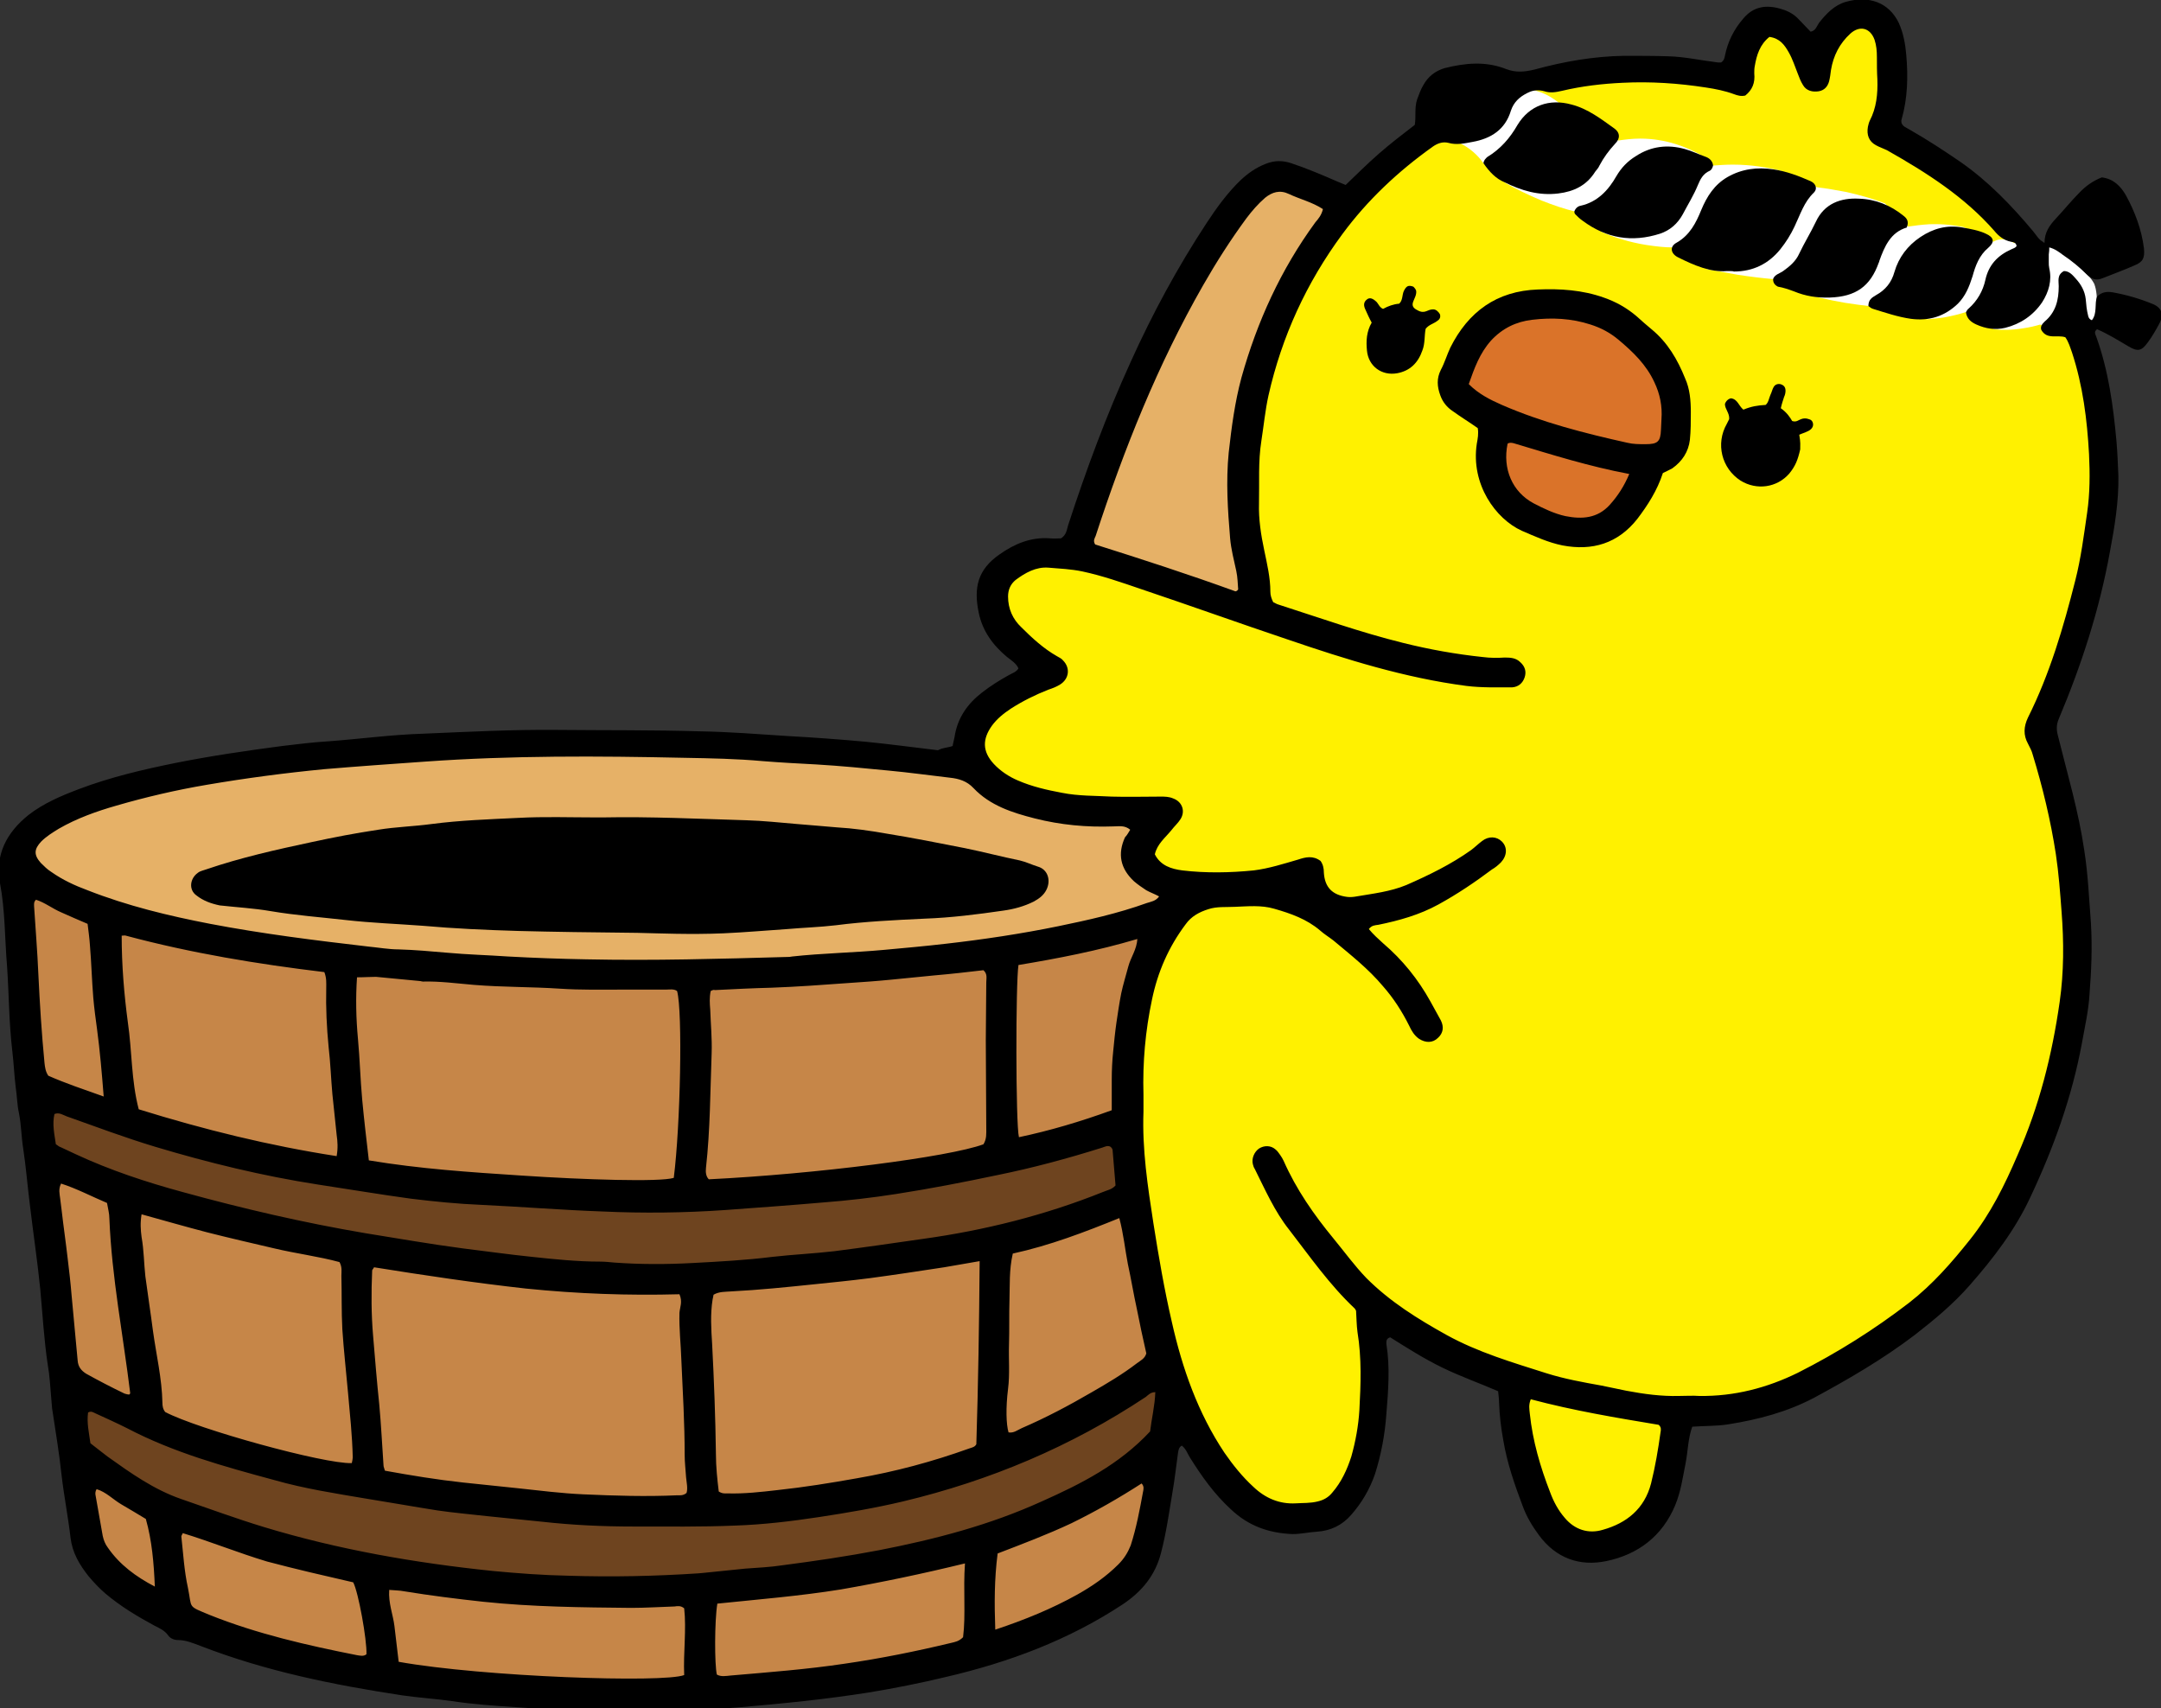
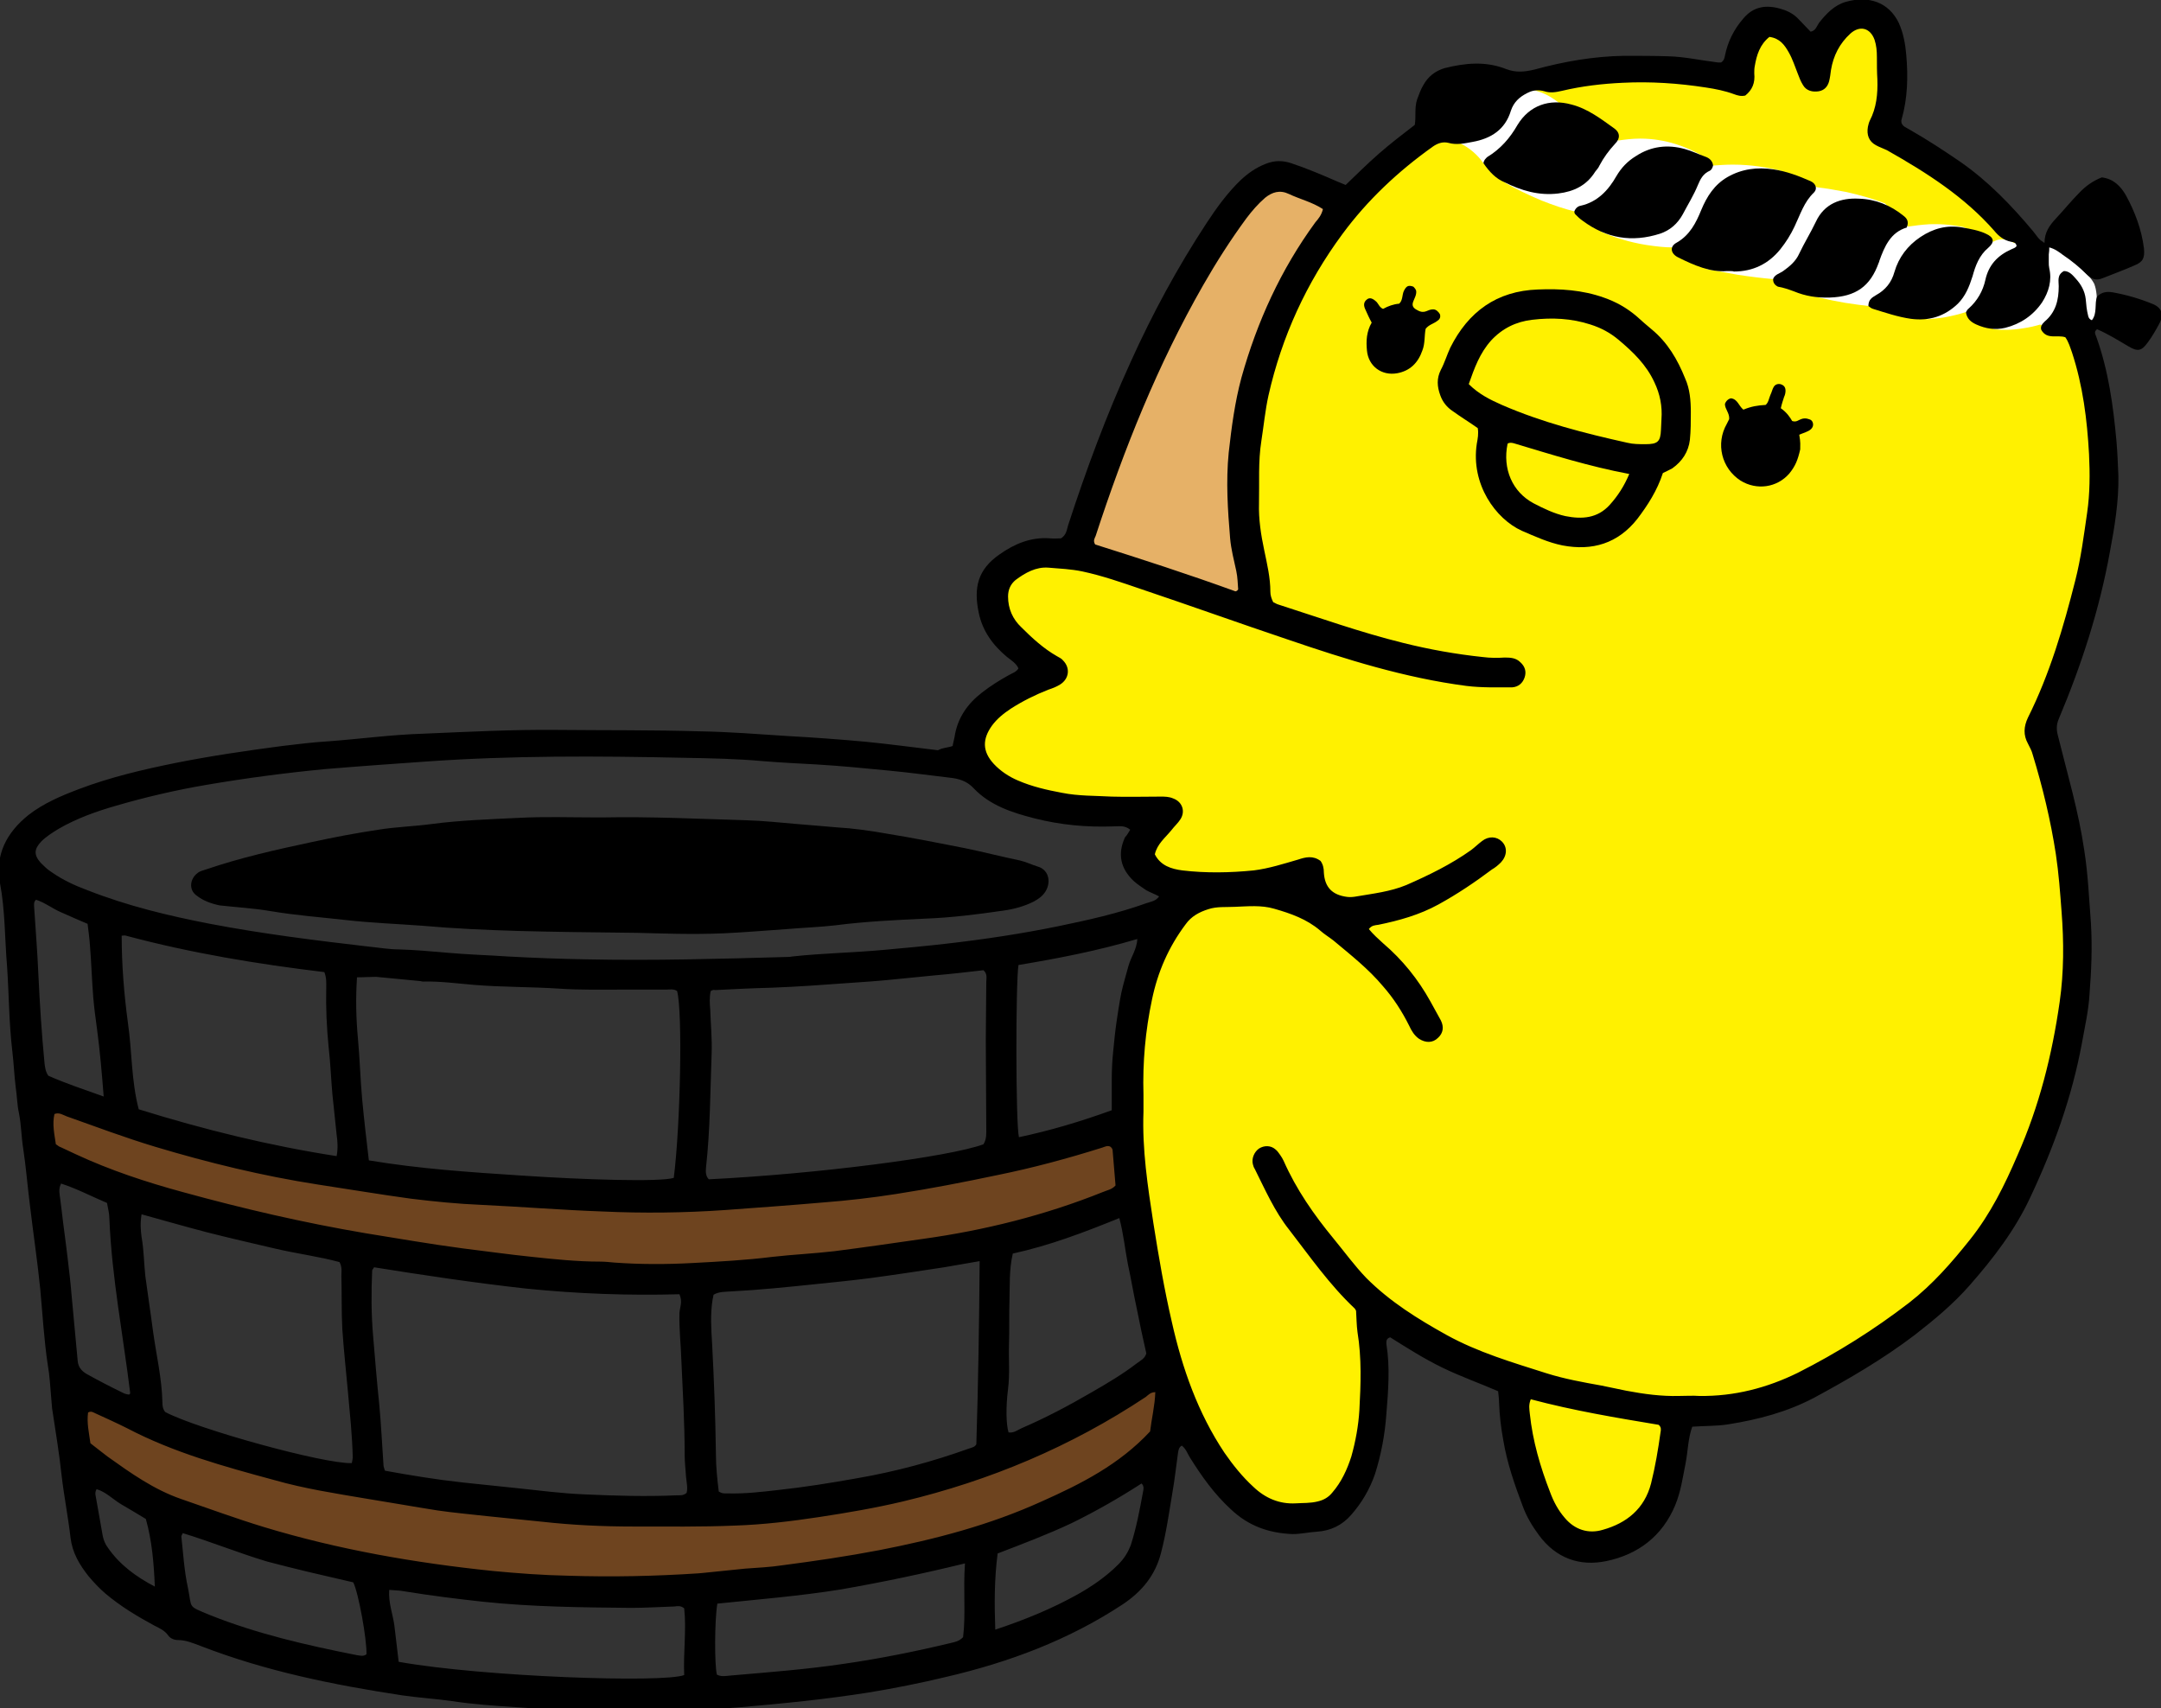
<svg xmlns="http://www.w3.org/2000/svg" width="525" height="415" viewBox="0 0 525 415" fill="none">
  <rect x="0" y="0" width="525" height="415" fill="#333333" stroke="none" />
  <g clip-path="url(#clip0_1291_254)">
-     <path d="M5.062 209.396C4.717 218.476 4.487 232.956 5.637 250.885C7.248 276.514 10.584 291.339 16.335 331.449C17.831 341.792 19.901 357.307 22.317 376.5C27.493 381.901 35.89 389.372 47.854 395.463C54.065 398.566 63.383 402.473 96.512 407.3C113.996 409.828 123.544 411.208 137.462 412.012C162.539 413.391 192.907 415.115 228.222 404.312C240.3 400.634 257.554 394.084 276.88 381.786C285.967 327.771 295.054 273.755 304.142 219.74C296.665 221.349 285.852 223.418 272.739 225.371C201.65 236.059 144.939 230.083 102.033 225.371C76.381 222.613 43.367 217.901 5.062 209.396Z" fill="#C68648" />
-     <path d="M5.866 204.223C12.653 200.316 22.661 195.144 35.429 190.777C45.322 187.329 59.471 183.536 104.448 181.353C129.294 180.089 153.336 179.054 186.12 181.123C206.71 182.387 224.195 184.571 237.423 186.525C239.609 189.513 242.715 192.616 246.971 194.799C259.509 201.35 277.224 197.213 277.224 197.213C276.764 208.246 278.029 211.119 278.029 211.119C279.064 213.417 281.25 216.176 286.541 218.474C277.569 222.037 264.11 226.749 247.201 230.541C217.408 237.322 194.862 237.322 155.751 237.092C107.093 236.747 121.012 232.725 76.725 232.38C76.725 232.38 50.498 232.15 16.794 219.164C12.193 217.44 5.981 214.452 5.061 209.28C4.716 207.326 5.291 205.372 5.866 204.223Z" fill="#E6B167" />
    <path d="M308.054 41.719C314.38 44.362 320.822 47.005 327.149 49.649C322.663 54.59 316.911 61.946 311.965 71.944C310.814 74.358 306.213 84.012 303.567 97.688C299.656 118.03 302.187 135.844 305.178 148.026C290.454 143.659 275.845 139.177 261.121 134.809C264.342 121.363 268.138 110.215 271.474 101.94C275.155 92.631 281.136 77.806 292.87 60.911C298.506 52.637 304.028 46.201 308.054 41.719Z" fill="#E6B167" />
    <path d="M9.891 264.102C16.103 266.745 24.96 270.193 36.003 273.526C44.285 276.054 61.54 280.996 95.244 285.363C117.33 288.236 137.23 290.765 164.837 290.535C203.603 290.19 231.785 284.444 238.342 283.064C252.376 280.076 263.994 276.743 272.391 274.1C273.081 279.847 273.772 285.593 274.462 291.224C264.224 295.591 249.04 301.338 230.06 305.59C201.647 311.911 178.986 311.796 159.316 311.566C146.433 311.451 125.727 310.532 100.42 306.395C76.839 302.602 45.206 295.362 9.086 280.766C9.431 275.135 9.661 269.618 9.891 264.102Z" fill="#6E441F" />
    <path d="M16.68 334.78C24.042 339.262 34.855 345.238 48.658 350.525C56.595 353.628 72.47 359.03 105.943 363.167C131.135 366.27 150.805 368.683 177.838 366.73C199.463 365.121 226.956 362.937 257.669 347.767C268.827 342.25 277.569 336.504 283.551 332.137C282.746 338.802 281.825 345.468 281.02 352.134C274.118 357.191 264.111 363.742 250.997 369.488C247.201 371.212 233.282 377.073 206.71 381.785C179.563 386.497 157.477 386.727 146.204 386.497C124.693 386.152 97.431 385.578 64.417 374.66C44.057 367.879 28.183 359.489 17.37 352.938C17.14 346.847 16.91 340.871 16.68 334.78Z" fill="#6E441F" />
    <path d="M305.177 148.14C303.451 140.325 301.726 129.063 302.531 115.501C303.797 94.814 310.123 79.644 312.539 74.472C316.68 65.393 327.953 40.684 354.755 26.548C357.631 25.054 368.214 19.652 383.168 17.354C399.962 14.711 413.881 17.354 421.933 19.423C420.323 15.285 421.473 10.688 424.579 8.045C424.694 7.93 428.375 4.942 432.746 6.206C436.887 7.355 439.878 11.723 439.648 16.779C440.568 15.285 448.505 2.413 453.912 3.908C458.398 5.172 460.468 16.434 458.398 32.065C466.795 36.087 479.218 43.327 489.916 56.429C499.004 67.577 503.145 78.15 505.33 84.126C511.082 99.412 511.887 112.283 512.002 116.88C513.037 145.267 501.074 167.103 494.978 176.527C497.278 185.607 510.622 240.197 492.217 281.57C485.085 297.545 474.847 309.268 474.847 309.268C460.813 323.289 447.47 331.678 440.108 334.896C426.764 340.872 414.686 342.941 406.059 343.631C406.174 346.274 406.174 350.181 405.254 354.664C403.988 360.87 402.033 370.523 394.211 373.971C389.379 376.155 382.938 375.81 378.797 372.362C375.576 369.719 374.771 366.041 373.62 361.329C372.24 355.353 370.169 346.619 367.294 335.241C356.021 329.839 344.633 324.438 333.244 319.036C333.935 325.127 334.395 333.747 332.899 343.86C331.174 355.353 329.679 364.892 322.662 368.34C315.875 371.673 307.823 367.42 305.637 366.386C298.85 362.938 294.939 357.077 291.028 349.377C282.056 331.678 278.95 315.703 278.375 312.256C273.659 286.282 270.898 273.41 273.198 256.976C274.579 247.552 278.03 232.497 288.267 215.487C283.091 217.211 277.455 214.568 275.614 209.511C273.774 204.569 276.189 198.938 281.136 196.869C266.297 197.904 255.484 195.26 248.697 192.962C239.494 189.859 237.194 186.986 236.389 184.227C235.353 180.205 237.999 176.297 239.955 173.539C244.326 167.218 250.422 164.23 254.218 162.851C252.723 162.161 245.706 158.944 243.175 151.358C242.6 149.864 240.76 144.233 243.521 139.866C246.396 135.499 252.493 135.039 257.324 134.694C265.491 134.234 271.933 135.958 290.568 142.624C296.32 144.922 301.266 146.761 305.177 148.14Z" fill="#FFF100" />
-     <path d="M352.57 92.861C352.8 90.677 354.181 81.483 361.888 75.852C372.586 68.151 386.044 74.243 389.15 75.622C392.256 77.001 404.449 82.517 406.52 94.929C407.785 102.515 404.564 108.721 403.184 111.134C403.069 111.709 400.883 123.661 389.955 127.684C380.983 131.016 371.205 126.994 366.029 120.328C360.162 112.858 361.658 104.124 361.888 102.515C358.782 99.526 355.676 96.194 352.57 92.861Z" fill="#DA7329" />
    <path d="M360.39 39.65C359.585 38.501 357.974 36.547 355.214 35.053C353.718 34.248 352.223 33.904 351.188 33.674C351.993 31.835 354.063 27.468 358.78 24.48C359.815 23.79 366.602 19.768 373.964 22.296C376.034 22.986 377.645 24.135 378.68 24.939C380.865 26.663 382.361 27.813 383.971 28.962C386.157 30.456 387.882 31.375 388.803 31.95C390.413 32.869 391.908 33.559 393.174 34.134C394.784 33.904 396.51 33.674 398.465 33.674C404.907 33.674 409.968 35.858 413.074 37.581C414.109 38.501 415.145 39.305 416.18 40.225C417.675 40.11 419.286 39.995 421.011 39.995C425.497 39.995 429.408 40.684 432.629 41.489C435.62 42.868 438.496 44.247 441.487 45.511C443.672 45.741 446.088 46.201 448.618 46.661C452.184 47.465 455.29 48.385 457.936 49.419C459.776 51.258 461.732 53.211 463.572 55.05C465.068 54.82 466.793 54.591 468.749 54.476C471.97 54.361 474.73 54.706 477.031 55.165C479.447 56.315 481.862 57.464 484.278 58.728C484.623 58.498 485.543 58.038 486.809 58.153C488.189 58.268 488.994 58.843 489.339 59.073C493.595 58.038 496.816 58.958 498.197 59.417C500.727 60.337 503.028 62.635 507.514 67.118C507.744 67.462 508.319 68.037 508.78 68.956C509.125 69.876 509.24 70.565 509.355 71.6C509.585 74.588 509.585 76.082 509.47 76.771C509.24 77.576 508.78 78.955 507.169 80.449C505.099 80.679 502.223 80.909 498.772 79.989C497.622 79.645 496.471 79.3 495.666 78.84C494.516 79.185 493.135 79.53 491.525 79.76C488.764 80.219 486.349 80.219 484.393 79.989C482.092 78.61 479.792 77.231 477.491 75.852C475.996 76.312 474.27 76.771 472.315 77.116C470.819 77.346 469.324 77.461 468.059 77.576C467.484 77.001 466.908 76.427 466.218 75.852C462.192 75.392 458.051 74.818 454.025 74.358C452.184 74.128 450.229 73.898 448.158 73.553C444.247 72.864 440.681 72.059 437.461 71.14C435.275 69.991 433.089 68.956 430.789 67.807C428.143 67.577 425.267 67.233 422.276 66.773C419.631 66.313 417.1 65.853 414.684 65.394C414.915 64.589 414.799 64.014 414.684 63.67C413.994 61.486 410.658 59.992 406.287 60.107C404.447 60.107 402.376 59.877 400.076 59.532C395.704 58.843 391.908 57.579 389.033 56.315C389.148 55.625 389.263 55.05 389.378 54.361C387.077 53.326 384.892 52.407 382.591 51.373C380.175 50.798 377.415 49.879 374.539 48.729C371.203 47.35 368.212 45.856 365.796 44.477C363.841 42.868 362.115 41.259 360.39 39.65Z" fill="white" />
    <path d="M231.441 181.239C231.556 180.434 231.786 179.745 231.901 179.055C232.592 174.458 235.007 171.01 238.573 168.252C240.644 166.643 242.829 165.264 245.13 164C245.935 163.54 246.855 163.31 247.431 162.391C246.855 161.127 245.705 160.437 244.67 159.633C241.219 156.759 238.688 153.312 237.768 148.829C236.503 142.738 237.538 138.371 242.829 134.693C246.395 132.165 250.421 130.441 255.023 130.786C256.058 130.901 257.093 130.786 257.783 130.786C259.164 129.867 259.164 128.602 259.509 127.568C263.88 114.122 268.826 100.79 274.693 87.918C279.984 76.196 286.081 64.933 293.098 54.245C295.513 50.567 298.159 46.889 301.38 43.786C303.22 42.063 305.176 40.684 307.592 39.764C309.662 38.96 311.618 38.96 313.688 39.649C317.484 40.913 321.28 42.522 324.961 44.131C325.536 44.361 326.112 44.591 326.917 44.936C329.562 42.407 332.208 39.764 334.969 37.351C337.73 34.937 340.72 32.639 343.711 30.34C344.056 28.271 343.596 26.203 344.286 24.134C344.746 22.985 345.092 21.835 345.782 20.686C346.932 18.618 348.658 17.238 350.958 16.549C356.02 15.285 360.966 14.825 365.912 16.779C368.328 17.698 370.398 17.468 372.814 16.894C379.946 14.94 387.193 13.676 394.555 13.561C398.121 13.561 401.802 13.561 405.368 13.676C409.394 13.791 413.42 14.71 417.331 15.17C417.676 15.17 417.906 15.17 418.136 15.17C418.826 14.71 418.941 14.136 419.056 13.561C419.746 10.113 421.242 7.125 423.543 4.482C425.843 1.723 428.949 0.919 433.09 2.298C434.585 2.758 435.966 3.562 437.001 4.711C437.921 5.631 438.842 6.665 439.877 7.7C441.142 7.47 441.372 6.32 441.947 5.516C443.673 3.332 445.628 1.264 448.389 0.459C454.026 -1.15 458.857 0.574 461.273 5.516C462.423 8.044 462.883 10.688 463.113 13.331C463.573 18.618 463.458 23.904 461.963 29.076C461.848 29.306 461.963 29.651 461.963 29.88C462.308 30.8 463.228 31.03 463.918 31.489C468.174 33.903 472.2 36.546 476.227 39.304C483.013 44.016 488.65 49.878 493.941 56.199C494.747 57.118 495.207 58.267 496.702 58.957C496.702 56.428 497.967 54.705 499.463 53.096C501.418 51.027 503.144 48.843 505.099 46.889C506.71 45.166 508.55 43.901 510.621 43.097C513.497 43.442 515.222 45.281 516.487 47.464C518.673 51.487 520.283 55.739 520.858 60.336C521.089 62.635 520.628 63.669 518.558 64.473C516.027 65.623 513.381 66.542 510.851 67.576C509.24 68.266 508.09 67.806 506.94 66.657C505.214 64.933 503.259 63.324 501.188 61.945C500.268 61.255 499.233 60.451 497.852 60.106C497.852 61.255 497.852 60.451 497.737 61.83C497.737 62.749 497.737 62.979 497.737 63.669C497.737 64.243 497.737 64.588 497.852 65.163C498.543 68.151 497.737 70.909 496.127 73.438C493.941 76.656 490.835 78.724 487.154 79.644C484.739 80.218 482.438 79.874 480.138 78.839C478.872 78.264 477.837 77.46 477.607 75.851C477.837 75.506 477.952 75.162 478.297 74.932C480.368 73.093 481.748 70.679 482.323 68.036C483.128 64.358 485.314 62.06 488.65 60.566C489.11 60.336 489.685 60.221 489.915 59.761C489.8 58.957 489.225 58.842 488.535 58.727C486.809 58.382 485.544 57.348 484.509 56.084C477.262 47.809 468.059 41.948 458.512 36.546C457.592 36.086 456.556 35.742 455.751 35.282C454.026 34.362 453.45 32.754 453.796 30.8C453.911 30.34 454.026 29.765 454.256 29.306C455.866 26.203 456.211 22.87 456.096 19.307C455.981 17.468 455.981 15.744 455.981 13.906C455.981 12.412 455.866 11.032 455.406 9.653C454.371 6.78 451.84 6.091 449.539 8.159C446.894 10.573 445.398 13.561 444.823 17.009C444.708 17.928 444.593 18.847 444.363 19.767C444.018 21.031 443.213 21.951 441.832 22.18C440.337 22.41 438.842 22.065 438.036 20.686C437.461 19.767 437.116 18.847 436.771 17.928C436.081 16.204 435.506 14.365 434.585 12.756C433.55 10.918 432.4 9.309 429.869 8.964C427.569 10.803 426.763 13.331 426.303 16.089C426.188 16.664 426.188 17.238 426.188 17.813C426.418 20.112 425.728 21.835 424.003 23.215C422.967 23.445 422.162 23.215 421.242 22.87C419.056 22.065 416.756 21.606 414.455 21.261C407.783 20.227 400.997 19.767 394.21 20.112C389.263 20.341 384.317 20.916 379.486 22.065C377.99 22.41 376.61 22.64 375.23 22.18C373.964 21.835 372.699 21.835 371.434 22.41C371.319 22.525 371.089 22.525 370.973 22.64C369.133 23.559 367.753 24.824 367.062 26.892C365.682 31.489 362.231 33.673 357.745 34.477C355.904 34.822 353.834 35.282 351.878 34.707C350.498 34.362 349.233 34.822 348.082 35.627C339.685 41.603 332.208 48.613 326.112 56.888C317.369 68.726 311.388 81.827 308.167 96.078C307.362 99.756 307.016 103.433 306.441 107.111C305.636 112.168 305.981 117.225 305.866 122.281C305.751 126.074 306.326 129.867 307.131 133.659C307.822 136.992 308.627 140.325 308.627 143.773C308.627 144.577 308.857 145.382 309.317 146.301C309.662 146.416 310.122 146.761 310.582 146.876C320.59 150.094 330.598 153.656 340.835 156.185C347.277 157.794 353.719 158.943 360.276 159.633C362.001 159.862 363.842 159.862 365.567 159.747C367.062 159.747 368.328 159.862 369.363 160.897C370.513 161.931 370.858 163.195 370.398 164.574C369.938 165.953 368.903 166.873 367.408 166.988C363.727 166.988 359.931 167.103 356.25 166.643C341.296 164.689 327.032 160.207 312.883 155.38C300.92 151.358 289.072 147.106 277.108 143.083C272.392 141.474 267.791 139.865 262.96 138.831C260.199 138.256 257.438 138.141 254.677 137.911C251.687 137.682 249.041 139.176 246.74 140.9C245.475 141.934 244.9 143.313 244.9 144.922C244.9 147.91 246.05 150.438 248.121 152.392C250.766 155.035 253.527 157.564 256.748 159.403C257.323 159.747 257.898 159.977 258.243 160.437C260.084 162.276 259.739 164.919 257.553 166.298C256.633 166.873 255.713 167.218 254.677 167.562C251.457 168.827 248.466 170.321 245.59 172.16C243.865 173.309 242.254 174.573 240.989 176.297C238.688 179.515 238.573 182.503 241.449 185.606C243.059 187.33 245.13 188.709 247.316 189.628C250.766 191.122 254.332 191.927 258.013 192.616C262.039 193.421 266.066 193.306 270.092 193.536C274.003 193.651 277.914 193.536 281.94 193.536C282.975 193.536 284.01 193.536 285.046 193.996C287.231 194.8 288.036 197.099 286.771 199.052C286.196 199.972 285.276 200.776 284.585 201.696C283.09 203.535 281.135 205.029 280.559 207.557C281.94 210.315 284.585 211.12 287.231 211.464C292.983 212.154 298.849 212.039 304.601 211.464C308.282 211.005 311.848 209.855 315.414 208.821C317.139 208.246 318.98 207.787 320.82 209.166C321.395 209.97 321.625 210.89 321.625 212.039C321.855 215.602 323.696 217.441 327.262 217.9C327.952 218.015 328.987 217.9 329.562 217.785C333.589 217.096 337.73 216.636 341.641 215.027C347.162 212.614 352.569 209.97 357.4 206.523C358.32 205.833 359.125 205.029 360.046 204.339C361.656 203.075 363.612 203.19 364.877 204.454C366.257 205.833 366.142 207.902 364.647 209.511C363.957 210.2 363.266 210.775 362.461 211.235C358.32 214.338 354.064 217.211 349.463 219.739C344.862 222.268 339.915 223.647 334.854 224.681C334.049 224.796 333.243 224.796 332.553 225.715C333.589 226.98 334.854 228.129 336.004 229.163C340.72 233.186 344.516 237.898 347.507 243.299C348.312 244.793 349.233 246.402 350.038 247.896C350.843 249.505 350.613 250.999 349.348 252.148C348.082 253.413 346.357 253.413 344.747 252.378C343.596 251.574 342.906 250.425 342.331 249.16C340.605 245.713 338.535 242.495 336.004 239.621C332.438 235.369 328.182 232.036 323.926 228.474C322.891 227.669 321.74 226.98 320.705 226.06C317.484 223.302 313.573 221.923 309.547 220.774C306.441 219.854 303.105 220.199 300 220.314C297.814 220.429 295.628 220.199 293.558 220.888C291.372 221.578 289.417 222.612 288.036 224.566C283.895 230.083 281.25 236.174 279.869 242.839C278.259 250.425 277.569 258.125 277.799 265.94C277.799 267.319 277.799 268.698 277.799 270.077C277.454 279.271 278.834 288.235 280.214 297.2C281.48 305.245 282.86 313.289 284.701 321.219C287.231 332.482 291.027 343.285 297.469 352.939C299.539 355.927 301.84 358.8 304.486 361.214C307.362 363.972 310.812 365.466 314.839 365.236C316.564 365.121 318.289 365.236 320.13 364.777C321.625 364.432 322.776 363.742 323.696 362.593C325.881 360.065 327.262 357.076 328.297 353.859C329.332 350.181 330.023 346.388 330.253 342.596C330.598 336.275 330.828 329.954 329.793 323.633C329.562 321.909 329.562 320.185 329.447 318.461C329.332 318.231 329.217 318.001 329.102 317.886C323.006 312.14 318.289 305.359 313.228 298.809C309.662 294.327 307.362 289.04 304.831 283.983C304.601 283.638 304.486 283.294 304.371 282.834C304.026 281.455 304.716 279.846 305.866 279.041C307.131 278.237 308.742 278.237 309.892 279.271C310.352 279.616 310.697 280.191 311.043 280.65C311.388 281.11 311.618 281.57 311.848 282.029C314.954 289.04 319.21 295.131 324.041 300.992C326.687 304.21 329.102 307.543 331.978 310.531C337.73 316.278 344.401 320.415 351.418 324.322C359.125 328.575 367.408 330.988 375.69 333.631C380.061 335.011 384.547 335.815 389.033 336.62C391.104 337.079 393.059 337.424 395.13 337.884C399.386 338.688 403.642 339.263 407.898 339.148C409.509 339.148 411.234 339.033 412.845 339.148C421.357 339.263 429.294 337.194 436.771 333.517C446.319 328.69 455.291 323.058 463.803 316.507C469.555 312.025 474.156 306.739 478.642 301.107C483.589 294.901 487.039 287.891 490.145 280.65C495.437 268.698 498.543 256.286 500.383 243.414C501.418 236.174 501.418 228.818 500.843 221.463C500.498 216.866 500.153 212.154 499.463 207.557C498.197 199.282 496.242 191.237 493.826 183.307C493.596 182.388 493.136 181.584 492.676 180.664C491.526 178.595 491.641 176.527 492.676 174.343C497.967 163.77 501.303 152.392 504.179 141.014C505.559 135.613 506.25 130.096 507.055 124.58C507.745 119.868 507.745 115.041 507.515 110.329C507.055 101.939 506.02 93.665 503.374 85.62C502.914 84.356 502.569 83.091 501.763 81.942C499.808 81.253 497.277 82.632 495.897 80.103C495.667 79.299 496.127 78.724 496.702 78.15C499.463 75.851 500.153 72.863 500.153 69.53C500.153 68.266 499.693 66.772 501.418 65.852C502.684 65.852 503.489 66.772 504.294 67.691C505.559 69.07 506.48 70.679 506.71 72.633C506.825 74.012 506.94 75.276 507.285 76.656C507.4 77.23 507.63 77.575 508.205 77.805C509.585 76.081 508.78 73.782 509.47 72.058C510.621 70.909 511.886 70.794 513.266 71.024C516.487 71.599 519.708 72.518 522.814 73.782C525.23 74.702 525.805 76.426 524.539 78.724C523.734 80.218 522.814 81.827 521.779 83.206C520.283 85.275 519.363 85.505 517.062 84.126C514.532 82.632 512.116 81.138 509.47 79.988C508.665 80.563 509.01 81.138 509.24 81.712C512.231 89.987 513.381 98.492 514.187 107.226C514.417 109.984 514.532 112.742 514.647 115.616C514.762 121.822 513.727 128.028 512.576 134.119C510.046 148.14 505.674 161.586 500.153 174.688C499.578 176.067 499.578 177.216 499.923 178.595C502.224 187.904 504.984 197.099 506.365 206.638C507.285 212.499 507.515 218.36 507.975 224.221C508.32 230.083 508.09 235.829 507.63 241.575C507.4 245.598 506.48 249.505 505.789 253.413C503.374 266.514 498.888 278.926 493.251 290.879C489.57 298.809 484.279 305.704 478.527 312.255C474.501 316.852 469.9 320.645 465.184 324.322C457.477 330.184 449.194 335.011 440.682 339.608C434.125 343.055 427.108 344.894 419.862 346.044C416.986 346.503 414.11 346.388 411.119 346.618C410.084 349.491 410.084 352.479 409.509 355.467C408.819 358.915 408.358 362.363 406.978 365.696C403.872 373.166 398.006 377.648 390.299 379.257C383.742 380.636 377.99 378.568 373.849 372.936C372.239 370.753 370.858 368.454 369.938 365.926C367.983 360.754 366.142 355.467 365.222 349.951C364.647 346.848 364.302 343.86 364.187 340.757C364.187 339.952 364.072 339.148 363.957 337.999C359.47 336.045 354.869 334.436 350.383 332.252C345.897 330.069 341.756 327.425 337.73 324.897C336.694 325.242 336.809 325.931 336.809 326.506C337.73 332.137 337.269 337.884 336.809 343.515C336.464 348.457 335.544 353.399 334.049 358.111C332.783 361.788 330.828 365.121 328.297 367.995C326.112 370.523 323.351 371.902 319.9 372.132C317.944 372.247 315.989 372.706 314.033 372.706C308.282 372.477 303.335 370.753 299.079 366.73C295.053 363.053 291.947 358.685 289.072 354.088C288.497 353.169 288.151 352.02 287.116 351.215C286.426 351.56 286.311 352.25 286.196 352.939C285.736 356.157 285.391 359.49 284.816 362.708C284.01 367.535 283.32 372.477 282.055 377.304C280.674 382.705 277.454 386.613 272.852 389.716C259.624 398.45 245.13 403.852 229.831 407.414C223.619 408.908 217.293 410.173 210.966 411.207C205.789 412.011 200.613 412.701 195.322 413.276C190.145 413.85 185.084 414.31 179.908 414.77C175.651 415.114 171.395 415.344 167.139 415.459C160.237 415.574 153.22 415.344 146.319 415.574C139.417 415.804 132.4 415.229 125.498 414.77C120.207 414.425 115.03 414.08 109.739 413.276C105.713 412.701 101.687 412.471 97.776 411.896C81.096 409.368 64.647 406.035 48.888 399.944C47.047 399.255 45.207 398.45 43.251 398.45C42.331 398.45 41.411 398.105 40.836 397.301C40.03 396.152 38.765 395.577 37.615 395.002C33.358 392.704 29.332 390.29 25.651 387.187C24.156 385.923 22.776 384.429 21.51 382.935C19.325 380.177 17.599 377.304 17.139 373.626C16.564 368.569 15.529 363.397 14.954 358.341C14.378 352.939 13.458 347.538 12.653 342.136C12.538 341.217 12.538 340.297 12.423 339.378C12.193 336.849 12.078 334.206 11.618 331.678C10.697 325.587 10.352 319.381 9.777 313.174C9.087 306.279 8.052 299.498 7.247 292.603C6.671 288.12 6.326 283.523 5.636 279.041C5.176 276.168 5.176 273.295 4.601 270.422C4.141 268.353 4.141 266.17 3.796 263.986C3.45 261.113 3.335 258.24 2.99 255.366C2.185 248.586 2.185 241.69 1.725 234.909C1.15 228.129 1.265 221.233 -0 214.567C-1.266 207.672 1.61 202.27 6.901 198.018C10.582 195.145 14.954 193.306 19.21 191.697C26.802 188.824 34.624 186.985 42.561 185.376C51.188 183.652 59.816 182.388 68.558 181.239C72.354 180.779 76.15 180.319 79.946 180.089C87.538 179.515 95.245 178.481 102.837 178.251C113.765 177.791 124.578 177.216 135.506 177.331C147.009 177.446 158.512 177.331 170.015 177.676C177.147 177.791 184.279 178.366 191.411 178.825C197.737 179.17 203.949 179.63 210.276 180.204C216.142 180.779 222.009 181.584 227.875 182.273C229.141 181.584 230.176 181.698 231.441 181.239ZM274.578 201.581C273.197 200.431 271.817 200.776 270.437 200.776C263.995 201.006 257.668 200.431 251.342 198.823C245.935 197.443 240.529 195.72 236.503 191.467C234.892 189.743 232.937 189.169 230.751 188.939C225.805 188.364 220.858 187.675 215.912 187.215C210.046 186.64 204.179 186.066 198.312 185.721C193.941 185.491 189.57 185.261 185.314 184.916C178.987 184.342 172.661 184.227 166.334 184.112C145.283 183.652 124.233 183.537 103.297 185.031C95.13 185.606 86.963 186.181 78.796 186.87C69.248 187.79 59.7 189.054 50.268 190.663C42.791 191.927 35.429 193.651 28.297 195.719C23.466 197.099 18.634 198.823 14.263 201.351C12.768 202.27 11.273 203.19 10.007 204.454C8.282 206.293 8.167 207.672 9.892 209.626C10.697 210.43 11.503 211.235 12.423 211.809C15.184 213.763 18.174 215.142 21.28 216.291C30.943 220.084 40.95 222.497 51.073 224.451C63.727 226.865 76.61 228.474 89.493 229.968C91.909 230.197 94.44 230.657 96.855 230.657C100.766 230.772 104.677 231.117 108.589 231.462C113.535 231.921 118.481 232.036 123.427 232.381C129.754 232.726 136.081 232.956 142.408 233.071C158.627 233.415 174.961 232.956 191.181 232.496C191.641 232.496 191.986 232.496 192.446 232.381C199.808 231.577 207.285 231.462 214.762 230.772C219.823 230.312 224.885 229.853 229.831 229.278C238.918 228.244 248.121 226.865 257.093 225.026C264.34 223.532 271.587 221.923 278.604 219.394C279.639 219.05 280.789 218.935 281.595 217.785C280.559 217.211 279.524 216.866 278.489 216.291C277.454 215.602 276.418 214.912 275.498 214.108C272.162 211.005 271.472 207.442 273.312 203.42C273.888 202.845 274.118 202.27 274.578 201.581ZM165.069 314.439C152.645 314.783 140.222 314.324 127.799 313.06C115.375 311.68 103.067 309.842 90.874 307.888C90.644 308.348 90.414 308.463 90.414 308.692C90.184 313.979 90.184 319.266 90.644 324.552C91.104 330.069 91.564 335.7 92.139 341.217C92.599 346.158 92.829 351.1 93.174 356.042C93.174 356.387 93.404 356.847 93.519 357.306C99.846 358.456 106.173 359.49 112.5 360.179C116.871 360.639 121.357 361.099 125.728 361.559C131.135 362.133 136.426 362.823 141.832 363.053C149.424 363.397 156.901 363.627 164.493 363.283C165.184 363.283 165.989 363.397 166.794 362.708C167.139 361.559 166.794 360.179 166.679 358.915C166.564 357.076 166.334 355.238 166.334 353.399C166.334 345.699 165.874 338.114 165.529 330.413C165.414 326.621 164.954 322.828 165.069 318.921C165.184 317.542 165.874 316.278 165.069 314.439ZM86.733 237.438C86.388 242.495 86.503 247.436 86.963 252.378C87.423 257.32 87.538 262.262 87.998 267.204C88.458 272.146 89.033 276.973 89.609 281.914C102.032 283.983 114.225 284.788 126.533 285.592C141.947 286.626 160.352 287.201 163.688 286.167C165.299 273.525 165.874 245.713 164.493 240.771C163.688 240.196 162.653 240.426 161.733 240.426C158.282 240.426 154.946 240.426 151.495 240.426C146.319 240.426 141.142 240.541 135.966 240.196C129.064 239.736 122.162 239.851 115.145 239.277C111.004 238.932 106.863 238.357 102.722 238.472C102.492 238.472 102.262 238.357 102.147 238.357C98.581 238.012 94.9 237.668 91.334 237.323C89.954 237.323 88.573 237.438 86.733 237.438ZM237.998 306.394C234.777 306.968 232.131 307.428 229.371 307.888C223.389 308.807 217.293 309.727 211.311 310.531C206.825 311.106 202.223 311.566 197.737 312.025C191.066 312.715 184.394 313.404 177.607 313.749C176.227 313.864 174.731 313.749 173.351 314.554C173.236 315.013 173.236 315.358 173.121 315.703C172.546 319.266 172.776 322.943 173.006 326.506C173.466 335.355 173.811 344.32 173.926 353.169C173.926 356.387 174.271 359.49 174.616 362.363C175.536 362.938 176.112 362.823 176.802 362.823C180.828 362.938 184.854 362.478 188.88 362.018C195.322 361.329 201.763 360.294 208.205 359.145C217.523 357.536 226.495 355.123 235.467 351.905C236.158 351.675 236.848 351.56 237.193 350.87C237.653 336.275 237.883 321.449 237.998 306.394ZM172.661 240.771C172.316 242.38 172.431 243.874 172.546 245.253C172.661 248.816 173.006 252.263 172.891 255.826C172.546 265.135 172.546 274.444 171.51 283.753C171.395 284.788 171.51 285.822 172.2 286.512C198.082 285.247 230.521 281.11 238.918 278.007C239.724 276.743 239.608 275.364 239.608 274.099C239.608 266.974 239.493 259.849 239.493 252.723C239.493 248.011 239.608 243.414 239.608 238.702C239.608 237.668 239.954 236.633 238.918 235.714C235.007 236.174 230.981 236.633 226.955 236.978C223.504 237.323 219.938 237.668 216.487 238.012C213.036 238.357 209.701 238.587 206.25 238.817C199.923 239.277 193.711 239.736 187.385 239.966C182.783 240.081 178.297 240.311 173.696 240.541C173.351 240.426 173.121 240.541 172.661 240.771ZM21.97 350.641C23.466 351.79 24.731 352.824 26.111 353.859C31.748 357.881 37.385 361.903 44.056 364.202C50.728 366.5 57.285 368.914 64.072 370.983C82.246 376.499 100.881 379.717 119.747 381.671C125.843 382.245 131.94 382.705 138.036 382.82C148.619 383.165 159.202 382.935 169.67 382.245C170.13 382.245 170.475 382.13 170.935 382.13C174.271 381.786 177.722 381.441 181.058 381.096C184.049 380.866 187.039 380.751 190.03 380.292C197.967 379.257 205.789 378.108 213.612 376.614C227.185 373.971 240.414 370.523 253.067 364.777C262.615 360.524 271.932 355.812 279.409 347.767C279.754 344.779 280.559 341.561 280.674 338.228C279.524 338.228 278.949 338.918 278.374 339.378C260.199 351.445 240.529 359.72 219.363 364.777C212.576 366.386 205.789 367.535 199.003 368.569C192.216 369.603 185.429 370.408 178.642 370.638C170.36 370.983 162.078 370.868 153.796 370.868C146.434 370.868 139.072 370.523 131.825 369.718C127.339 369.259 122.737 368.799 118.251 368.339C114.225 367.88 110.199 367.535 106.288 366.96C100.421 366.041 94.67 365.006 88.918 364.087C81.441 362.823 73.964 361.674 66.717 359.605C54.409 356.272 42.216 352.939 30.828 346.963C28.297 345.699 25.766 344.549 23.236 343.4C22.661 343.17 22.201 342.711 21.395 343.17C21.05 345.699 21.625 348.112 21.97 350.641ZM13.573 278.007C14.033 278.237 14.263 278.582 14.723 278.697C15.989 279.271 17.139 279.846 18.404 280.42C26.802 284.328 35.544 287.201 44.401 289.615C59.01 293.637 73.849 297.085 88.803 299.613C96.625 300.877 104.562 302.256 112.385 303.291C118.021 303.98 123.658 304.785 129.294 305.359C134.7 305.934 140.222 306.509 145.743 306.509C146.894 306.509 148.044 306.624 149.194 306.739C155.521 307.198 161.848 307.198 168.174 306.854C174.731 306.509 181.173 306.164 187.615 305.359C192.676 304.785 197.737 304.555 202.684 303.98C209.816 303.061 217.062 302.027 224.194 300.992C239.148 298.924 253.872 295.246 267.906 289.615C268.941 289.155 270.092 289.04 271.012 288.006C270.782 285.247 270.552 282.489 270.322 279.731C270.322 279.271 270.207 278.926 269.747 278.582C269.056 278.237 268.481 278.582 267.791 278.811C259.394 281.455 250.881 283.753 242.369 285.477C234.202 287.201 225.92 288.81 217.753 290.074C211.886 290.994 205.904 291.683 199.923 292.143C191.986 292.832 184.049 293.407 176.112 293.982C166.219 294.671 156.211 294.786 146.319 294.327C136.541 293.982 126.648 293.177 116.871 292.718C111.234 292.488 105.483 291.913 99.846 291.224C92.254 290.189 84.777 288.925 77.185 287.776C63.842 285.707 50.613 282.489 37.615 278.582C30.368 276.398 23.351 273.755 16.219 271.226C15.299 270.881 14.378 270.192 13.228 270.652C12.653 273.18 13.228 275.593 13.573 278.007ZM85.467 355.467C85.582 354.893 85.697 354.433 85.697 354.088C85.582 348.802 85.007 343.515 84.547 338.343C84.087 333.172 83.512 328.115 83.167 322.943C82.937 318.576 83.052 314.209 82.937 309.957C82.937 308.922 83.167 307.888 82.477 306.624C77.415 305.245 71.894 304.555 66.602 303.291C61.196 302.027 55.674 300.762 50.268 299.383C44.977 298.004 39.8 296.51 34.394 295.016C34.049 297.085 34.164 298.809 34.394 300.533C34.969 303.751 34.969 306.968 35.314 310.071C35.889 314.439 36.579 318.806 37.154 323.288C37.96 329.149 39.34 334.896 39.455 340.757C39.455 341.561 39.57 342.366 40.145 343.055C47.967 347.193 78.681 355.697 85.467 355.467ZM78.796 236.174C62.576 234.22 46.472 231.577 30.598 227.324C30.368 227.209 30.023 227.324 29.562 227.324C29.562 234.45 30.138 241.46 31.058 248.356C32.093 255.366 31.863 262.492 33.704 269.502C49.578 274.444 65.452 278.352 81.786 280.88C82.132 278.926 82.016 277.317 81.786 275.708C81.441 272.376 81.096 269.158 80.751 265.825C80.406 262.032 80.291 258.24 79.831 254.332C79.371 249.62 79.141 244.793 79.256 240.081C79.256 238.817 79.371 237.668 78.796 236.174ZM321.395 50.797C318.75 49.073 315.759 48.384 313.113 47.119C310.927 46.085 309.087 46.66 307.362 48.039C305.636 49.533 304.141 51.257 302.76 53.096C298.964 58.267 295.513 63.669 292.293 69.3C281.25 88.608 273.082 109.065 266.181 130.211C265.95 130.786 265.49 131.361 266.066 132.28C277.339 135.843 288.727 139.52 300.115 143.658C300.23 143.658 300.345 143.658 300.46 143.543C300.575 143.543 300.575 143.428 300.805 143.198C300.69 141.819 300.69 140.325 300.345 138.716C299.77 136.073 299.079 133.429 298.849 130.786C298.274 123.89 297.814 116.995 298.504 109.984C299.194 103.778 300 97.687 301.61 91.711C305.406 78.15 311.158 65.508 319.555 54.015C320.245 53.211 321.05 52.291 321.395 50.797ZM246.05 304.555C245.13 308.577 245.36 312.255 245.245 315.818C245.13 319.381 245.245 323.058 245.13 326.621C245.015 330.184 245.36 333.861 244.9 337.424C244.325 342.021 244.44 346.043 245.015 347.997C246.28 348.227 247.201 347.423 248.236 346.963C254.102 344.435 259.739 341.446 265.26 338.228C269.056 336.045 272.737 333.861 276.188 331.218C277.108 330.528 278.144 330.069 278.489 328.805C277.684 325.242 276.878 321.564 276.188 318.001C275.383 314.324 274.808 310.761 274.003 307.083C273.312 303.521 272.967 299.843 271.932 295.936C263.42 299.383 255.023 302.601 246.05 304.555ZM166.219 406.955C165.989 401.438 166.794 395.922 166.219 390.75C165.414 390.06 164.608 390.175 163.918 390.29C160.352 390.405 156.901 390.635 153.335 390.635C141.372 390.52 129.294 390.405 117.331 389.141C111.004 388.451 104.562 387.647 98.236 386.613C97.085 386.383 95.82 386.383 94.555 386.268C94.325 389.486 95.475 392.244 95.82 395.002C96.165 397.99 96.51 400.863 96.855 403.737C117.446 407.414 161.273 408.908 166.219 406.955ZM234.432 379.832C224.079 382.36 214.187 384.429 204.294 386.153C194.286 387.762 184.279 388.566 174.271 389.601C173.581 393.853 173.581 404.426 174.156 406.84C175.191 407.414 176.342 407.184 177.492 407.07C186.809 406.265 196.012 405.576 205.214 404.196C213.957 402.932 222.469 401.208 231.096 399.14C232.016 398.91 232.937 398.795 233.972 397.76C234.662 392.244 233.972 386.383 234.432 379.832ZM270.092 269.732C270.092 267.089 270.092 264.675 270.092 262.262C270.092 259.963 270.207 257.665 270.437 255.481C270.667 253.068 270.897 250.769 271.242 248.356C271.587 246.057 271.932 243.644 272.392 241.345C272.852 239.162 273.543 236.978 274.118 234.795C274.693 232.611 276.188 230.657 276.303 228.129C266.641 231.002 257.093 232.841 247.431 234.45C246.74 238.702 246.74 273.18 247.546 276.283C255.138 274.674 262.5 272.49 270.092 269.732ZM44.401 372.477C44.286 372.821 44.056 373.051 44.056 373.281C44.516 377.418 44.746 381.671 45.667 385.808C46.702 390.865 45.437 390.06 50.958 392.359C62.461 396.956 74.539 399.714 86.733 402.128C87.538 402.243 88.343 402.472 89.033 401.898C89.148 398.335 87.078 386.842 85.812 384.429C78.796 382.82 71.779 381.211 64.877 379.372C57.975 377.304 51.188 374.545 44.401 372.477ZM371.894 339.952C371.319 341.331 371.549 342.366 371.664 343.515C372.354 350.066 374.194 356.387 376.61 362.593C377.415 364.777 378.566 366.96 380.176 368.799C382.592 371.672 385.927 372.706 389.378 371.672C395.13 370.063 399.501 366.615 401.112 360.409C402.147 356.272 402.837 352.135 403.412 347.997C403.527 347.423 403.642 346.733 402.952 346.158C392.599 344.435 382.246 342.711 371.894 339.952ZM241.794 395.922C249.041 393.508 255.483 390.865 261.694 387.417C265.375 385.348 268.711 383.05 271.702 380.062C273.082 378.683 274.003 377.189 274.693 375.465C276.073 371.212 276.878 366.845 277.684 362.478C277.799 361.903 278.029 361.099 277.339 360.409C271.817 363.972 266.181 367.19 260.314 370.063C254.447 372.821 248.351 375.12 242.369 377.418C241.564 383.624 241.564 389.601 241.794 395.922ZM25.191 266.399C24.731 260.538 24.271 255.251 23.581 250.08C23.236 247.551 22.891 245.023 22.661 242.38C22.316 238.127 22.201 233.875 21.855 229.738C21.74 228.014 21.51 226.29 21.28 224.451C19.095 223.532 17.024 222.612 14.954 221.693C12.768 220.773 10.928 219.279 8.742 218.59C8.167 219.165 8.282 219.624 8.282 220.199C8.627 225.715 9.087 231.117 9.317 236.633C9.662 243.874 10.122 251.114 10.812 258.24C10.928 259.274 11.043 260.308 11.733 261.343C15.874 263.181 20.36 264.675 25.191 266.399ZM14.838 287.546C14.148 288.925 14.493 290.074 14.608 291.109C14.723 292.028 14.838 292.947 14.954 293.867C15.414 297.889 15.989 301.797 16.449 305.819C16.794 308.692 17.139 311.566 17.369 314.439C17.829 319.84 18.404 325.127 18.865 330.528C18.98 332.022 19.67 332.942 20.935 333.746C24.041 335.47 27.147 337.079 30.253 338.573C30.598 338.688 31.058 338.803 31.403 338.803C31.518 338.688 31.633 338.573 31.633 338.458C29.907 324.322 27.147 310.301 26.572 296.05C26.572 294.786 26.227 293.637 25.997 292.258C22.43 290.764 18.75 288.81 14.838 287.546ZM37.615 385.463C37.385 379.832 36.924 374.315 35.429 369.029C33.358 367.765 31.403 366.615 29.447 365.466C27.492 364.317 25.766 362.478 23.466 361.788C23.121 362.363 23.121 362.938 23.236 363.397C23.811 366.615 24.386 369.833 24.961 373.166C25.191 374.201 25.536 375.12 26.227 376.039C29.102 380.177 33.013 383.05 37.615 385.463Z" fill="black" />
    <path d="M403.986 114.926C402.606 119.178 400.305 122.741 397.774 126.074C393.058 132.05 386.847 133.889 379.6 132.51C376.149 131.82 372.928 130.326 369.707 128.947C363.38 126.074 357.284 117.684 358.779 107.801C359.009 106.536 359.239 105.387 359.009 104.008C357.054 102.629 354.983 101.365 352.913 99.871C351.532 98.951 350.497 97.687 349.922 96.078C349.117 93.894 349.001 91.941 350.037 89.872C350.957 88.148 351.532 86.194 352.337 84.47C356.709 75.736 363.61 70.679 373.618 70.334C379.024 70.105 384.431 70.449 389.607 72.288C392.598 73.323 395.244 74.817 397.659 76.885C398.81 77.92 399.96 78.954 401.225 79.988C405.136 83.206 407.552 87.344 409.393 91.941C410.543 94.469 410.773 97.342 410.773 100.1C410.773 102.399 410.773 104.697 410.543 106.881C410.198 109.754 408.702 112.053 406.287 113.777C405.712 114.121 404.906 114.466 403.986 114.926ZM356.824 93.32C359.239 95.733 362 97.112 364.876 98.376C374.653 102.629 385.006 105.272 395.359 107.571C396.739 107.915 398.235 107.915 399.73 107.915C402.721 107.915 403.411 107.341 403.526 104.353C403.526 103.548 403.641 102.744 403.641 101.824C403.871 98.721 403.296 95.733 401.916 92.86C399.96 88.608 396.739 85.505 393.173 82.517C391.103 80.793 388.917 79.644 386.386 78.839C381.785 77.345 377.069 77.115 372.238 77.69C368.327 78.149 364.991 79.758 362.23 82.746C359.469 85.85 358.204 89.412 356.824 93.32ZM395.819 115.156C386.041 113.317 376.954 110.444 367.752 107.686C367.291 107.571 366.716 107.456 366.256 107.801C364.991 113.892 367.406 119.523 372.583 122.281C374.998 123.545 377.644 124.81 380.29 125.384C384.316 126.189 388.112 125.959 391.103 122.626C393.058 120.442 394.554 118.144 395.819 115.156Z" fill="black" />
    <path d="M419.515 65.852C415.604 66.197 411.578 64.473 407.667 62.519C405.826 61.599 405.596 59.876 407.322 58.956C410.543 57.117 412.038 54.129 413.303 51.026C414.684 47.693 416.524 44.82 419.745 42.981C423.196 41.028 426.877 40.568 430.788 41.142C434.009 41.602 437 42.752 439.875 44.016C441.141 44.59 441.601 45.855 440.681 46.774C438.265 49.072 437.345 52.175 435.964 55.049C435.044 57.002 433.894 58.841 432.514 60.565C429.638 64.128 425.842 65.967 421.241 65.967C421.01 65.852 420.55 65.852 419.515 65.852Z" fill="black" />
    <path d="M360.391 39.649C360.506 38.845 360.966 38.5 361.311 38.155C364.532 36.201 366.832 33.558 368.673 30.34C371.549 25.628 376.38 23.904 381.786 25.398C385.812 26.433 389.033 28.961 392.254 31.259C393.635 32.294 393.635 33.673 392.369 34.937C390.874 36.546 389.608 38.27 388.573 40.224C388.343 40.798 387.883 41.258 387.538 41.718C385.467 45.051 382.362 46.545 378.565 47.004C373.849 47.579 369.593 46.315 365.452 44.246C363.496 43.442 361.886 41.833 360.391 39.649Z" fill="black" />
    <path d="M430.788 67.691C431.248 66.656 432.399 66.427 433.204 65.852C434.814 64.703 436.31 63.439 437.115 61.6C438.38 58.956 439.876 56.543 441.141 53.9C443.211 49.417 447.238 48.038 451.609 48.268C455.635 48.383 459.316 49.877 462.422 52.406C463.342 53.095 463.802 53.9 463.227 55.279C459.316 56.428 457.82 59.876 456.555 63.439C456.555 63.553 456.555 63.668 456.44 63.783C454.369 69.645 450.804 72.058 444.592 72.288C441.486 72.403 438.61 71.943 435.85 70.794C434.584 70.334 433.319 69.874 431.938 69.645C431.248 69.3 430.673 68.725 430.788 67.691Z" fill="black" />
    <path d="M382.477 51.371C382.707 50.681 383.282 50.106 383.972 49.992C388.113 49.072 390.759 46.199 392.714 42.751C393.865 40.797 395.36 39.188 397.431 37.924C401.112 35.511 405.138 35.051 409.279 36.2C411.004 36.66 412.615 37.465 414.225 38.039C415.26 38.384 416.066 39.074 416.181 40.223C416.066 40.683 415.835 41.257 415.375 41.487C413.765 42.177 413.075 43.556 412.5 44.935C411.464 47.463 410.084 49.647 408.819 52.06C407.553 54.359 405.713 55.968 403.297 56.772C396.51 58.956 390.299 57.922 384.547 53.669C383.857 53.21 383.282 52.635 382.707 52.06C382.477 51.83 382.477 51.486 382.477 51.371Z" fill="black" />
    <path d="M453.91 74.357C453.91 72.748 454.83 72.288 455.751 71.714C458.051 70.449 459.547 68.611 460.237 66.082C461.272 62.52 463.458 59.646 466.564 57.578C469.669 55.509 473.005 54.59 476.801 55.279C478.757 55.624 480.712 55.969 482.438 56.773C484.508 57.693 484.623 58.842 483.013 60.221C480.827 62.06 479.907 64.588 479.217 67.117C478.412 69.645 477.491 71.944 475.651 73.782C472.43 76.885 468.634 78.035 464.263 77.46C461.042 77 458.051 75.966 455.06 75.046C454.6 74.932 454.255 74.587 453.91 74.357Z" fill="black" />
    <path d="M432.631 99.181C434.127 100.215 434.932 101.48 435.392 102.284C436.427 102.629 436.888 102.054 437.578 101.824C438.153 101.594 438.843 101.594 439.418 101.824C439.993 101.939 440.338 102.284 440.454 102.859C440.569 103.433 440.338 103.893 439.993 104.238C439.303 104.927 437.808 105.272 437.118 105.617C437.463 107.571 437.348 108.145 437.348 109.18C436.773 111.708 436.197 113.202 434.702 115.041C431.711 118.489 426.765 119.178 422.854 116.765C418.253 113.777 416.757 107.801 419.518 102.974C419.748 102.514 419.978 102.054 420.093 101.824C420.208 100.33 419.058 99.411 419.058 98.147C419.288 97.457 419.863 96.882 420.553 96.767C422.164 96.997 422.394 98.606 423.544 99.526C425.5 98.721 426.995 98.491 428.95 98.376C429.641 97.802 429.756 96.767 430.101 95.963C430.446 95.273 430.561 94.584 430.906 94.009C431.251 93.435 431.826 93.205 432.516 93.32C433.322 93.55 433.782 94.009 433.782 94.929C433.782 95.388 433.667 95.963 433.437 96.423C433.207 97.112 432.862 98.147 432.631 99.181Z" fill="black" />
    <path d="M344.055 70.679C344.286 72.632 341.755 74.126 344.401 75.391C345.206 75.85 345.896 75.85 346.471 75.621C347.046 75.391 347.506 75.161 348.197 75.161C348.887 75.161 349.462 75.735 349.807 76.31C350.037 77 349.807 77.574 349.232 77.919C348.427 78.609 347.161 78.838 346.356 79.873C346.011 81.482 346.241 83.436 345.551 85.159C344.516 88.147 342.56 90.101 339.454 90.676C335.658 91.365 332.437 88.952 332.092 85.159C331.862 82.861 331.977 80.562 333.243 78.379C332.667 77.344 332.207 76.31 331.747 75.276C331.287 74.356 331.172 73.437 332.092 72.747C332.782 72.173 333.588 72.517 334.508 73.437C334.968 74.011 335.198 74.701 336.003 75.046C337.269 74.356 338.534 73.897 339.914 73.782C340.835 72.977 340.605 71.598 341.065 70.679C341.64 69.529 342.1 69.185 343.365 69.644C343.595 69.874 343.94 70.219 344.055 70.679Z" fill="black" />
    <path d="M154.833 226.635C143.445 226.52 134.587 226.405 125.845 226.175C118.138 225.945 110.316 225.6 102.609 224.911C96.397 224.451 90.185 224.221 84.089 223.532C77.992 222.842 71.781 222.382 65.684 221.348C61.658 220.659 57.517 220.429 53.376 219.969C51.19 219.509 49.349 218.82 47.739 217.556C45.783 216.176 46.129 213.418 48.084 212.039C48.659 211.579 49.465 211.464 50.04 211.235C58.437 208.361 67.179 206.408 75.806 204.569C81.098 203.42 86.504 202.385 91.911 201.581C96.167 200.891 100.538 200.776 104.794 200.202C111.811 199.282 118.828 199.052 125.845 198.708C132.172 198.363 138.498 198.593 144.825 198.593C145.4 198.593 145.86 198.593 146.435 198.593C158.053 198.363 169.672 198.937 181.29 199.282C185.431 199.397 189.572 199.857 193.713 200.202C196.934 200.431 200.155 200.776 203.261 201.006C207.287 201.236 211.313 201.811 215.224 202.5C221.665 203.534 227.992 204.799 234.434 206.063C238.92 206.982 243.291 208.132 247.777 209.051C249.273 209.396 250.653 210.085 252.149 210.545C254.564 211.235 255.369 213.878 254.219 216.176C253.529 217.556 252.379 218.36 251.113 219.05C248.813 220.199 246.282 220.888 243.751 221.233C237.425 222.153 231.098 222.957 224.656 223.187C217.409 223.532 210.162 223.876 203.03 224.796C199.119 225.256 195.208 225.371 191.297 225.715C186.121 226.06 180.945 226.52 175.768 226.75C167.716 227.094 160.009 226.75 154.833 226.635Z" fill="black" />
  </g>
  <defs>
    <clipPath id="clip0_1291_254">
      <rect width="525" height="415" fill="white" />
    </clipPath>
  </defs>
</svg>